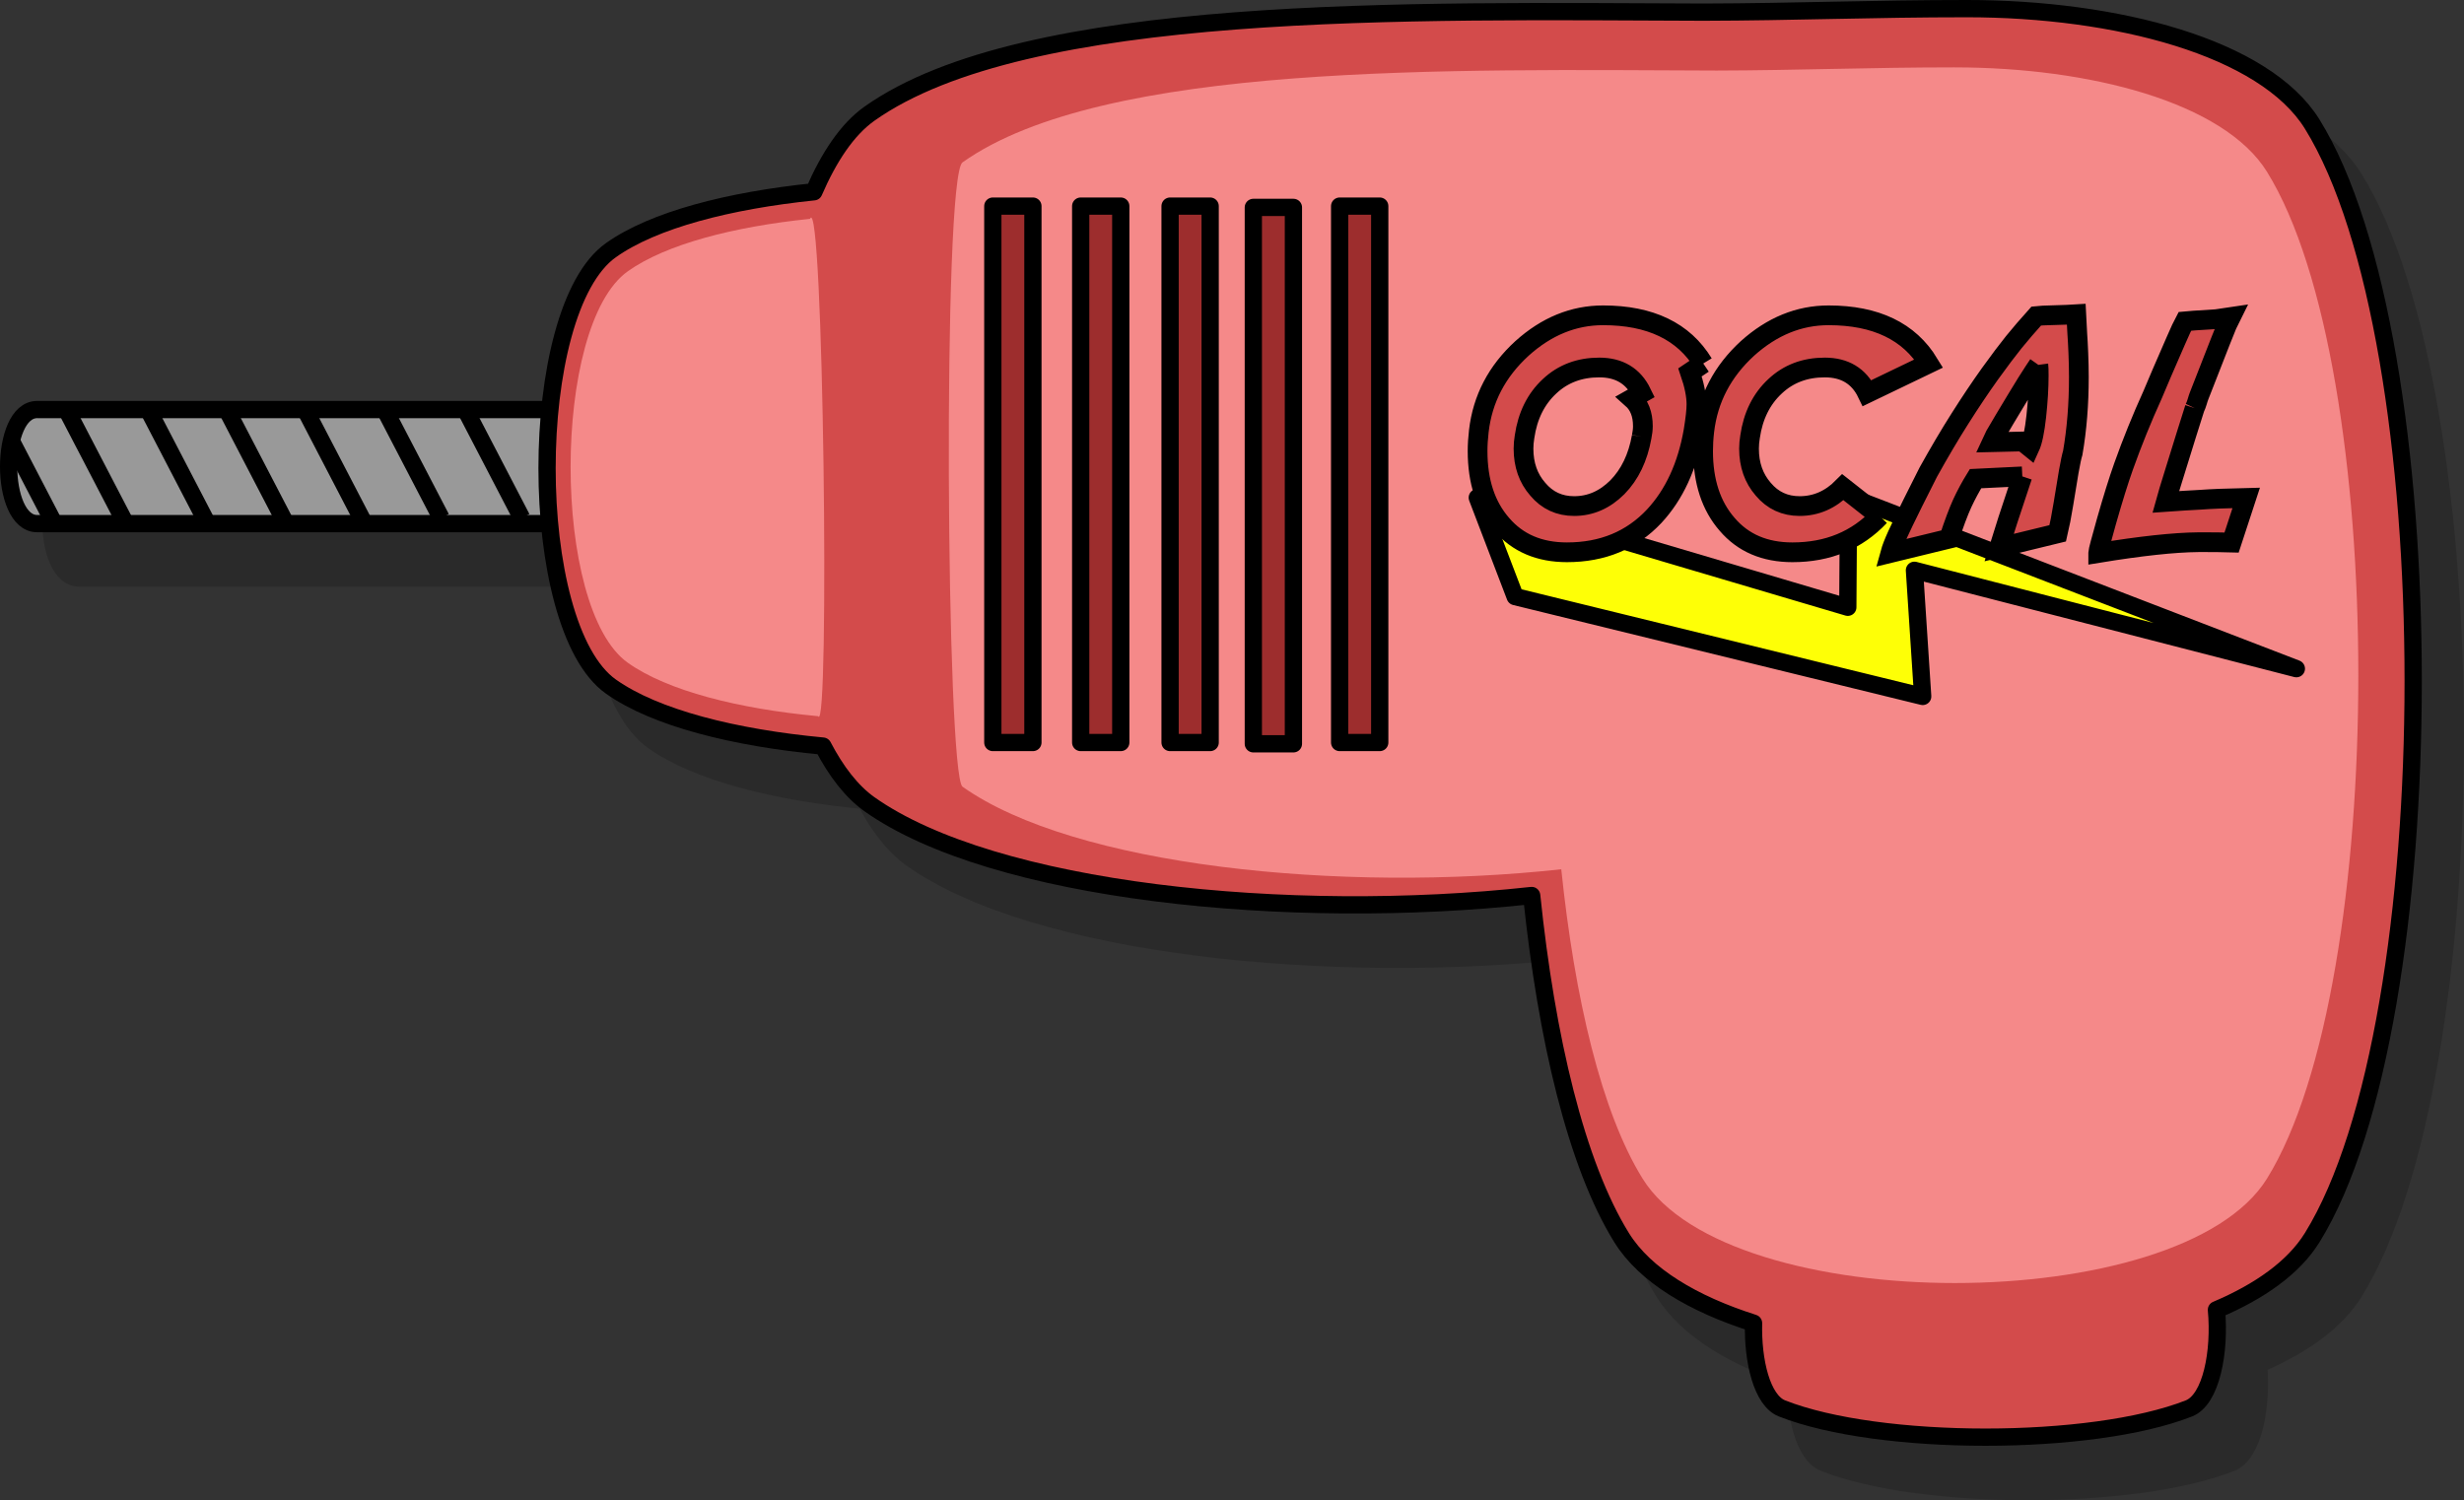
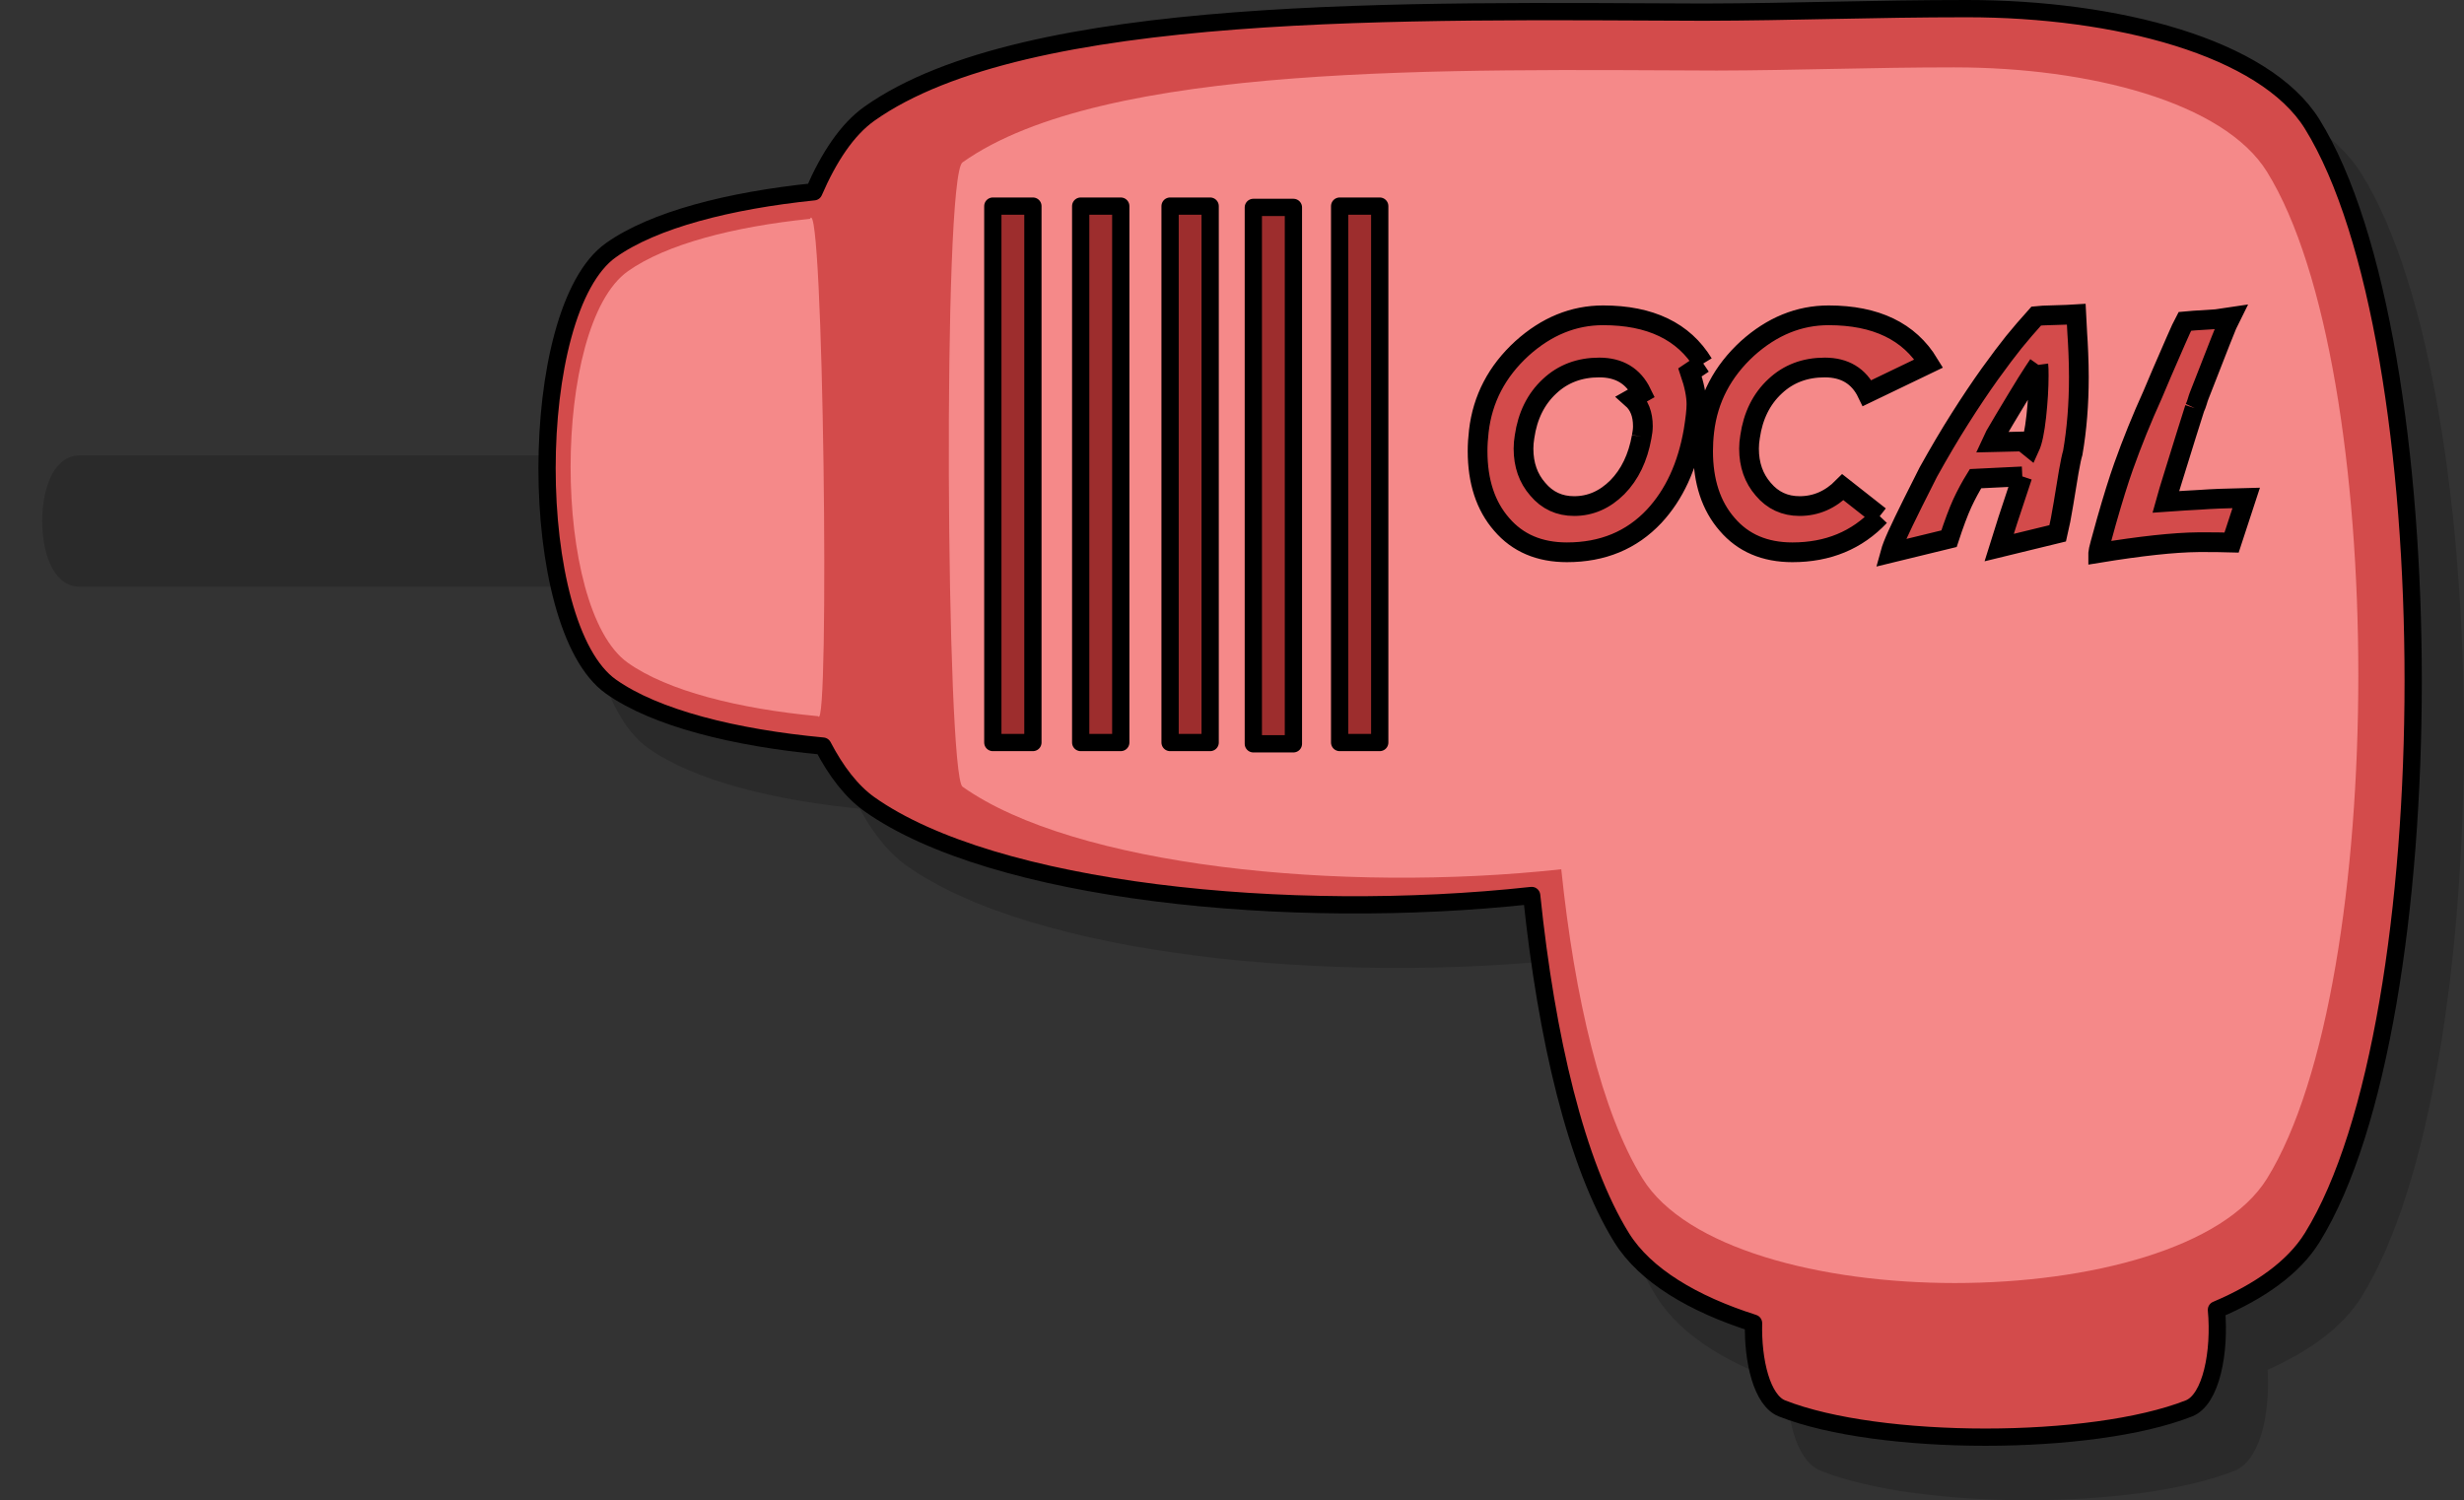
<svg xmlns="http://www.w3.org/2000/svg" viewBox="0 0 570.91 347.63">
  <rect x="0" y="0" width="570.91" height="347.63" fill="#333333" stroke="none" />
  <g opacity=".17">
    <path d="M18.382 107.524h137.86v26.43H18.382c-8.81 0-8.81-26.43 0-26.43z" stroke-linejoin="round" stroke="#000" stroke-width="4" stroke-linecap="square" />
    <path d="M465.502 14.625c-21.88 0-40.1.766-61 .813-67.94-.239-157-2.187-193.28 23.531-5.18 3.675-9.41 10.109-12.87 18.095-19.61 2.02-37.11 6.49-47.03 13.53-19.73 13.98-19.73 87.14 0 101.12 10.28 7.29 28.65 11.88 49.12 13.79 3.05 5.83 6.63 10.52 10.78 13.47 28.69 20.33 97.05 27.32 153.44 21.15 3.43 33.08 10.33 62.32 20.84 79.28 5.44 8.77 16.6 15.36 30.57 19.81-.22 8.79 1.94 17.92 6.59 19.76 22.55 8.88 71.74 8.88 94.28 0 5.21-2.05 7.27-13.22 6.38-22.85 10-4.24 17.88-9.78 22.18-16.72 31.21-50.33 31.21-207.7 0-258.03-11.06-17.837-45.53-26.749-80-26.749z" stroke-linejoin="round" stroke="#000" stroke-width="4" stroke-linecap="square" />
-     <path d="M462.702 28.236c-19.79 0-36.29.692-55.18.734-61.43-.216-141.93-1.977-174.73 21.276-4.69 3.323-3.76 142 0 144.67 25.94 18.39 87.74 24.7 138.73 19.13 3.1 29.91 9.33 56.34 18.84 71.68 20.01 32.26 124.67 32.26 144.67 0 28.22-45.5 28.22-187.8 0-233.3-10-16.13-41.17-24.188-72.33-24.188z" />
-     <path stroke-linejoin="round" stroke="#000" stroke-width="4" stroke-linecap="square" d="M239.812 60.384h9.286v124.29h-9.286zM260.172 60.384h9.286v124.29h-9.286zM280.882 60.384h9.286v124.29h-9.286zM300.172 60.684h9.286v124.29h-9.286zM320.172 60.384h9.286v124.29h-9.286z" />
    <path d="M197.452 63.334c-17.59 1.81-33.29 5.83-42.2 12.14-17.69 12.54-17.69 78.19 0 90.73 9.23 6.54 25.72 10.66 44.08 12.37 2.74 5.23 1.23-122.41-1.88-115.24z" />
    <g stroke="#000">
      <path d="M360.83 150.867l-8.77-22.93 85.85 25.4.17-25.71 103.76 39.94-88.49-22.8 1.91 29.23-94.43-23.13z" stroke-linejoin="round" stroke-width="4" stroke-linecap="square" />
      <path d="M404.42 96.847l-3.07 2.06c.99 2.89 1.49 5.35 1.49 7.4 0 1.38-.23 3.44-.68 6.19-1.43 8.17-4.47 14.74-9.1 19.73-5.23 5.58-11.97 8.37-20.22 8.37-6.39 0-11.43-2.15-15.13-6.47-3.72-4.26-5.58-9.92-5.58-16.98 0-1.48.1-3.03.29-4.65.86-7.44 4.19-13.82 9.99-19.13 5.68-5.12 11.95-7.68 18.8-7.68 10.94 0 18.68 3.72 23.21 11.16m-14.27 16.98c.18-.89.28-1.71.28-2.46 0-2.78-.84-4.91-2.51-6.39l2.23-1.26c-1.92-3.96-5.19-5.94-9.83-5.94-4.58 0-8.43 1.45-11.53 4.37-3.15 2.93-5.08 6.83-5.78 11.68-.16.95-.24 1.86-.24 2.75 0 3.75 1.1 6.89 3.32 9.42 2.18 2.59 4.98 3.89 8.41 3.89 3.77 0 7.11-1.46 10.02-4.37 2.89-2.94 4.76-6.83 5.63-11.69m55.15 18.4c-5.25 5.58-11.99 8.37-20.22 8.37-6.38 0-11.43-2.15-15.12-6.47-3.72-4.26-5.58-9.92-5.58-16.98 0-1.48.09-3.03.28-4.65.87-7.44 4.2-13.82 9.99-19.13 5.69-5.12 11.96-7.68 18.81-7.68 10.94 0 18.68 3.72 23.21 11.16l-14.28 6.87c-1.91-3.96-5.19-5.94-9.82-5.94-4.59 0-8.43 1.45-11.53 4.37-3.15 2.93-5.08 6.83-5.78 11.68-.16.95-.24 1.86-.24 2.75 0 3.75 1.1 6.89 3.31 9.42 2.18 2.59 4.99 3.89 8.41 3.89 3.8 0 7.15-1.46 10.03-4.37l8.53 6.71m36.76-35.06c-.46.65-1.36 2.04-2.71 4.17-1.32 2.13-3 4.9-5.05 8.33-2.02 3.42-3.08 5.23-3.16 5.42l7.28-.17 1.66 1.34c.62-1.35 1.12-3.75 1.5-7.2.37-3.45.56-6.58.56-9.38 0-1.21-.02-2.05-.08-2.51m-3.72 25.84l-10.84.53c-1.1 1.78-2.13 3.68-3.07 5.7-.92 2.02-1.94 4.76-3.07 8.21l-13.59 3.31c.27-.99.81-2.38 1.62-4.16s2.02-4.3 3.64-7.56c1.64-3.26 2.81-5.6 3.52-7 2.53-4.55 4.98-8.71 7.36-12.45 2.39-3.78 4.7-7.21 6.91-10.31 2.24-3.11 4.1-5.57 5.58-7.41 1.51-1.86 3.24-3.86 5.18-6.02.67-.08 2.09-.15 4.24-.2 2.16-.06 3.83-.12 5.02-.2.1 1.99.19 3.51.24 4.56.08 1.06.16 2.54.24 4.45.08 1.92.12 3.76.12 5.54 0 6.28-.47 12.13-1.41 17.55-.24.76-.55 2.21-.93 4.37-.35 2.13-.76 4.6-1.22 7.4-.45 2.78-.9 5.07-1.33 6.88l-13.59 3.31c.95-3.1 2.74-8.6 5.38-16.5m39.95-15.81c-.16.49-.8 2.54-1.94 6.15-1.1 3.58-2.07 6.71-2.91 9.38-.83 2.64-1.45 4.7-1.86 6.19 3.1-.22 5.73-.38 7.89-.49 2.59-.19 6.17-.34 10.75-.44l-3.39 10.35c-2.16-.06-4.03-.08-5.62-.08h-2.11c-5.6.05-13.33.89-23.17 2.5v-.08c0-.35.64-2.76 1.9-7.23 1.49-5.23 2.81-9.48 3.97-12.74 1.99-5.58 4.23-11.11 6.71-16.58.32-.76 1.05-2.47 2.18-5.14 1.16-2.69 2.23-5.15 3.2-7.36.97-2.24 1.67-3.74 2.1-4.53 1.21-.1 1.95-.17 2.22-.2.3-.03 1.99-.13 5.06-.32l3.31-.49c-.32.62-1.09 2.47-2.3 5.54-1.19 3.05-2.21 5.66-3.07 7.85-.84 2.15-1.47 3.77-1.9 4.85-.14.35-.29.81-.45 1.37-.16.54-.35 1.04-.57 1.5" stroke-width="4.572" />
    </g>
    <path d="M12.212 114.454l9.73 18.71h.375M25.609 108.404l13.133 25.25h.5M44.302 107.904l13.13 25.25h.5M62.481 107.904l13.13 25.25h.5M80.662 107.904l13.13 25.25h.51M98.842 107.394l13.14 25.25h.5M117.532 107.394l13.13 25.25h.51" stroke="#000" stroke-width="4" fill-rule="evenodd" />
  </g>
-   <path d="M8.608 94.899h137.86v26.43H8.608c-8.81 0-8.81-26.43 0-26.43z" stroke-linejoin="round" stroke="#000" stroke-width="4" stroke-linecap="square" fill="#999" />
  <path d="M455.728 2c-21.88 0-40.1.766-61 .813-67.94-.239-157-2.187-193.28 23.531-5.18 3.675-9.41 10.109-12.87 18.095-19.61 2.02-37.11 6.49-47.03 13.53-19.73 13.98-19.73 87.14 0 101.12 10.28 7.29 28.65 11.88 49.12 13.79 3.05 5.83 6.63 10.52 10.78 13.47 28.69 20.33 97.05 27.32 153.44 21.15 3.43 33.08 10.33 62.32 20.84 79.28 5.44 8.77 16.6 15.36 30.57 19.81-.22 8.79 1.94 17.92 6.59 19.76 22.55 8.88 71.74 8.88 94.28 0 5.21-2.05 7.27-13.22 6.38-22.85 10-4.24 17.88-9.78 22.18-16.72 31.21-50.33 31.21-207.7 0-258.03C524.668 10.912 490.198 2 455.728 2z" stroke-linejoin="round" stroke="#000" stroke-width="4" stroke-linecap="square" fill="#d34b4b" />
  <path d="M452.928 15.611c-19.79 0-36.29.692-55.18.734-61.43-.216-141.93-1.977-174.73 21.276-4.69 3.323-3.76 142 0 144.67 25.94 18.39 87.74 24.7 138.73 19.13 3.1 29.91 9.33 56.34 18.84 71.68 20.01 32.26 124.67 32.26 144.67 0 28.22-45.5 28.22-187.8 0-233.3-10-16.13-41.17-24.188-72.33-24.188z" fill="#f58989" />
  <path stroke-linejoin="round" stroke="#000" stroke-width="4" stroke-linecap="square" fill="#9d2d2d" d="M230.038 47.759h9.286v124.29h-9.286zM250.398 47.759h9.286v124.29h-9.286zM271.108 47.759h9.286v124.29h-9.286zM290.398 48.059h9.286v124.29h-9.286zM310.398 47.759h9.286v124.29h-9.286z" />
  <path d="M187.678 50.709c-17.59 1.81-33.29 5.83-42.2 12.14-17.69 12.54-17.69 78.19 0 90.73 9.23 6.54 25.72 10.66 44.08 12.37 2.74 5.23 1.23-122.41-1.88-115.24z" fill="#f58989" />
  <g stroke="#000">
-     <path d="M351.057 138.242l-8.77-22.93 85.85 25.4.17-25.71 103.76 39.94-88.49-22.8 1.91 29.23-94.43-23.13z" stroke-linejoin="round" stroke-width="4" stroke-linecap="square" fill="#feff06" />
    <path d="M394.647 84.222l-3.07 2.06c.99 2.89 1.49 5.35 1.49 7.4 0 1.38-.23 3.44-.68 6.19-1.43 8.17-4.47 14.74-9.1 19.73-5.23 5.58-11.97 8.37-20.22 8.37-6.39 0-11.43-2.15-15.13-6.47-3.72-4.26-5.58-9.92-5.58-16.98 0-1.48.1-3.03.29-4.65.86-7.44 4.19-13.82 9.99-19.13 5.68-5.12 11.95-7.68 18.8-7.68 10.94 0 18.68 3.72 23.21 11.16m-14.27 16.98c.18-.89.28-1.71.28-2.46 0-2.78-.84-4.91-2.51-6.39l2.23-1.26c-1.92-3.96-5.19-5.94-9.83-5.94-4.58 0-8.43 1.45-11.53 4.37-3.15 2.93-5.08 6.83-5.78 11.68-.16.95-.24 1.86-.24 2.75 0 3.75 1.1 6.89 3.32 9.42 2.18 2.59 4.98 3.89 8.41 3.89 3.77 0 7.11-1.46 10.02-4.37 2.89-2.94 4.76-6.83 5.63-11.69m55.15 18.4c-5.25 5.58-11.99 8.37-20.22 8.37-6.38 0-11.43-2.15-15.12-6.47-3.72-4.26-5.58-9.92-5.58-16.98 0-1.48.09-3.03.28-4.65.87-7.44 4.2-13.82 9.99-19.13 5.69-5.12 11.96-7.68 18.81-7.68 10.94 0 18.68 3.72 23.21 11.16l-14.28 6.87c-1.91-3.96-5.19-5.94-9.82-5.94-4.59 0-8.43 1.45-11.53 4.37-3.15 2.93-5.08 6.83-5.78 11.68-.16.95-.24 1.86-.24 2.75 0 3.75 1.1 6.89 3.31 9.42 2.18 2.59 4.99 3.89 8.41 3.89 3.8 0 7.15-1.46 10.03-4.37l8.53 6.71m36.76-35.06c-.46.65-1.36 2.04-2.71 4.17-1.32 2.13-3 4.9-5.05 8.33-2.02 3.42-3.08 5.23-3.16 5.42l7.28-.17 1.66 1.34c.62-1.35 1.12-3.75 1.5-7.2.37-3.45.56-6.58.56-9.38 0-1.21-.02-2.05-.08-2.51m-3.72 25.84l-10.84.53c-1.1 1.78-2.13 3.68-3.07 5.7-.92 2.02-1.94 4.76-3.07 8.21l-13.59 3.31c.27-.99.81-2.38 1.62-4.16s2.02-4.3 3.64-7.56c1.64-3.26 2.81-5.6 3.52-7 2.53-4.55 4.98-8.71 7.36-12.45 2.39-3.78 4.7-7.21 6.91-10.31 2.24-3.11 4.1-5.57 5.58-7.41 1.51-1.86 3.24-3.86 5.18-6.02.67-.08 2.09-.15 4.24-.2 2.16-.06 3.83-.12 5.02-.2.1 1.99.19 3.51.24 4.56.08 1.06.16 2.54.24 4.45.08 1.92.12 3.76.12 5.54 0 6.28-.47 12.13-1.41 17.55-.24.76-.55 2.21-.93 4.37-.35 2.13-.76 4.6-1.22 7.4-.45 2.78-.9 5.07-1.33 6.88l-13.59 3.31c.95-3.1 2.74-8.6 5.38-16.5m39.95-15.81c-.16.49-.8 2.54-1.94 6.15-1.1 3.58-2.07 6.71-2.91 9.38-.83 2.64-1.45 4.7-1.86 6.19 3.1-.22 5.73-.38 7.89-.49 2.59-.19 6.17-.34 10.75-.44l-3.39 10.35c-2.16-.06-4.03-.08-5.62-.08h-2.11c-5.6.05-13.33.89-23.17 2.5v-.08c0-.35.64-2.76 1.9-7.23 1.49-5.23 2.81-9.48 3.97-12.74 1.99-5.58 4.23-11.11 6.71-16.58.32-.76 1.05-2.47 2.18-5.14 1.16-2.69 2.23-5.15 3.2-7.36.97-2.24 1.67-3.74 2.1-4.53 1.21-.1 1.95-.17 2.22-.2.3-.03 1.99-.13 5.06-.32l3.31-.49c-.32.62-1.09 2.47-2.3 5.54-1.19 3.05-2.21 5.66-3.07 7.85-.84 2.15-1.47 3.77-1.9 4.85-.14.35-.29.81-.45 1.37-.16.54-.35 1.04-.57 1.5" stroke-width="4.572" fill="#d34b4b" />
  </g>
-   <path d="M2.438 101.829l9.731 18.71h.374M15.835 95.779l13.133 25.25h.5M34.528 95.279l13.13 25.25h.5M52.708 95.279l13.13 25.25h.5M70.888 95.279l13.13 25.25h.51M89.068 94.769l13.14 25.25h.5M107.758 94.769l13.13 25.25h.51" stroke="#000" stroke-width="4" fill="none" />
</svg>